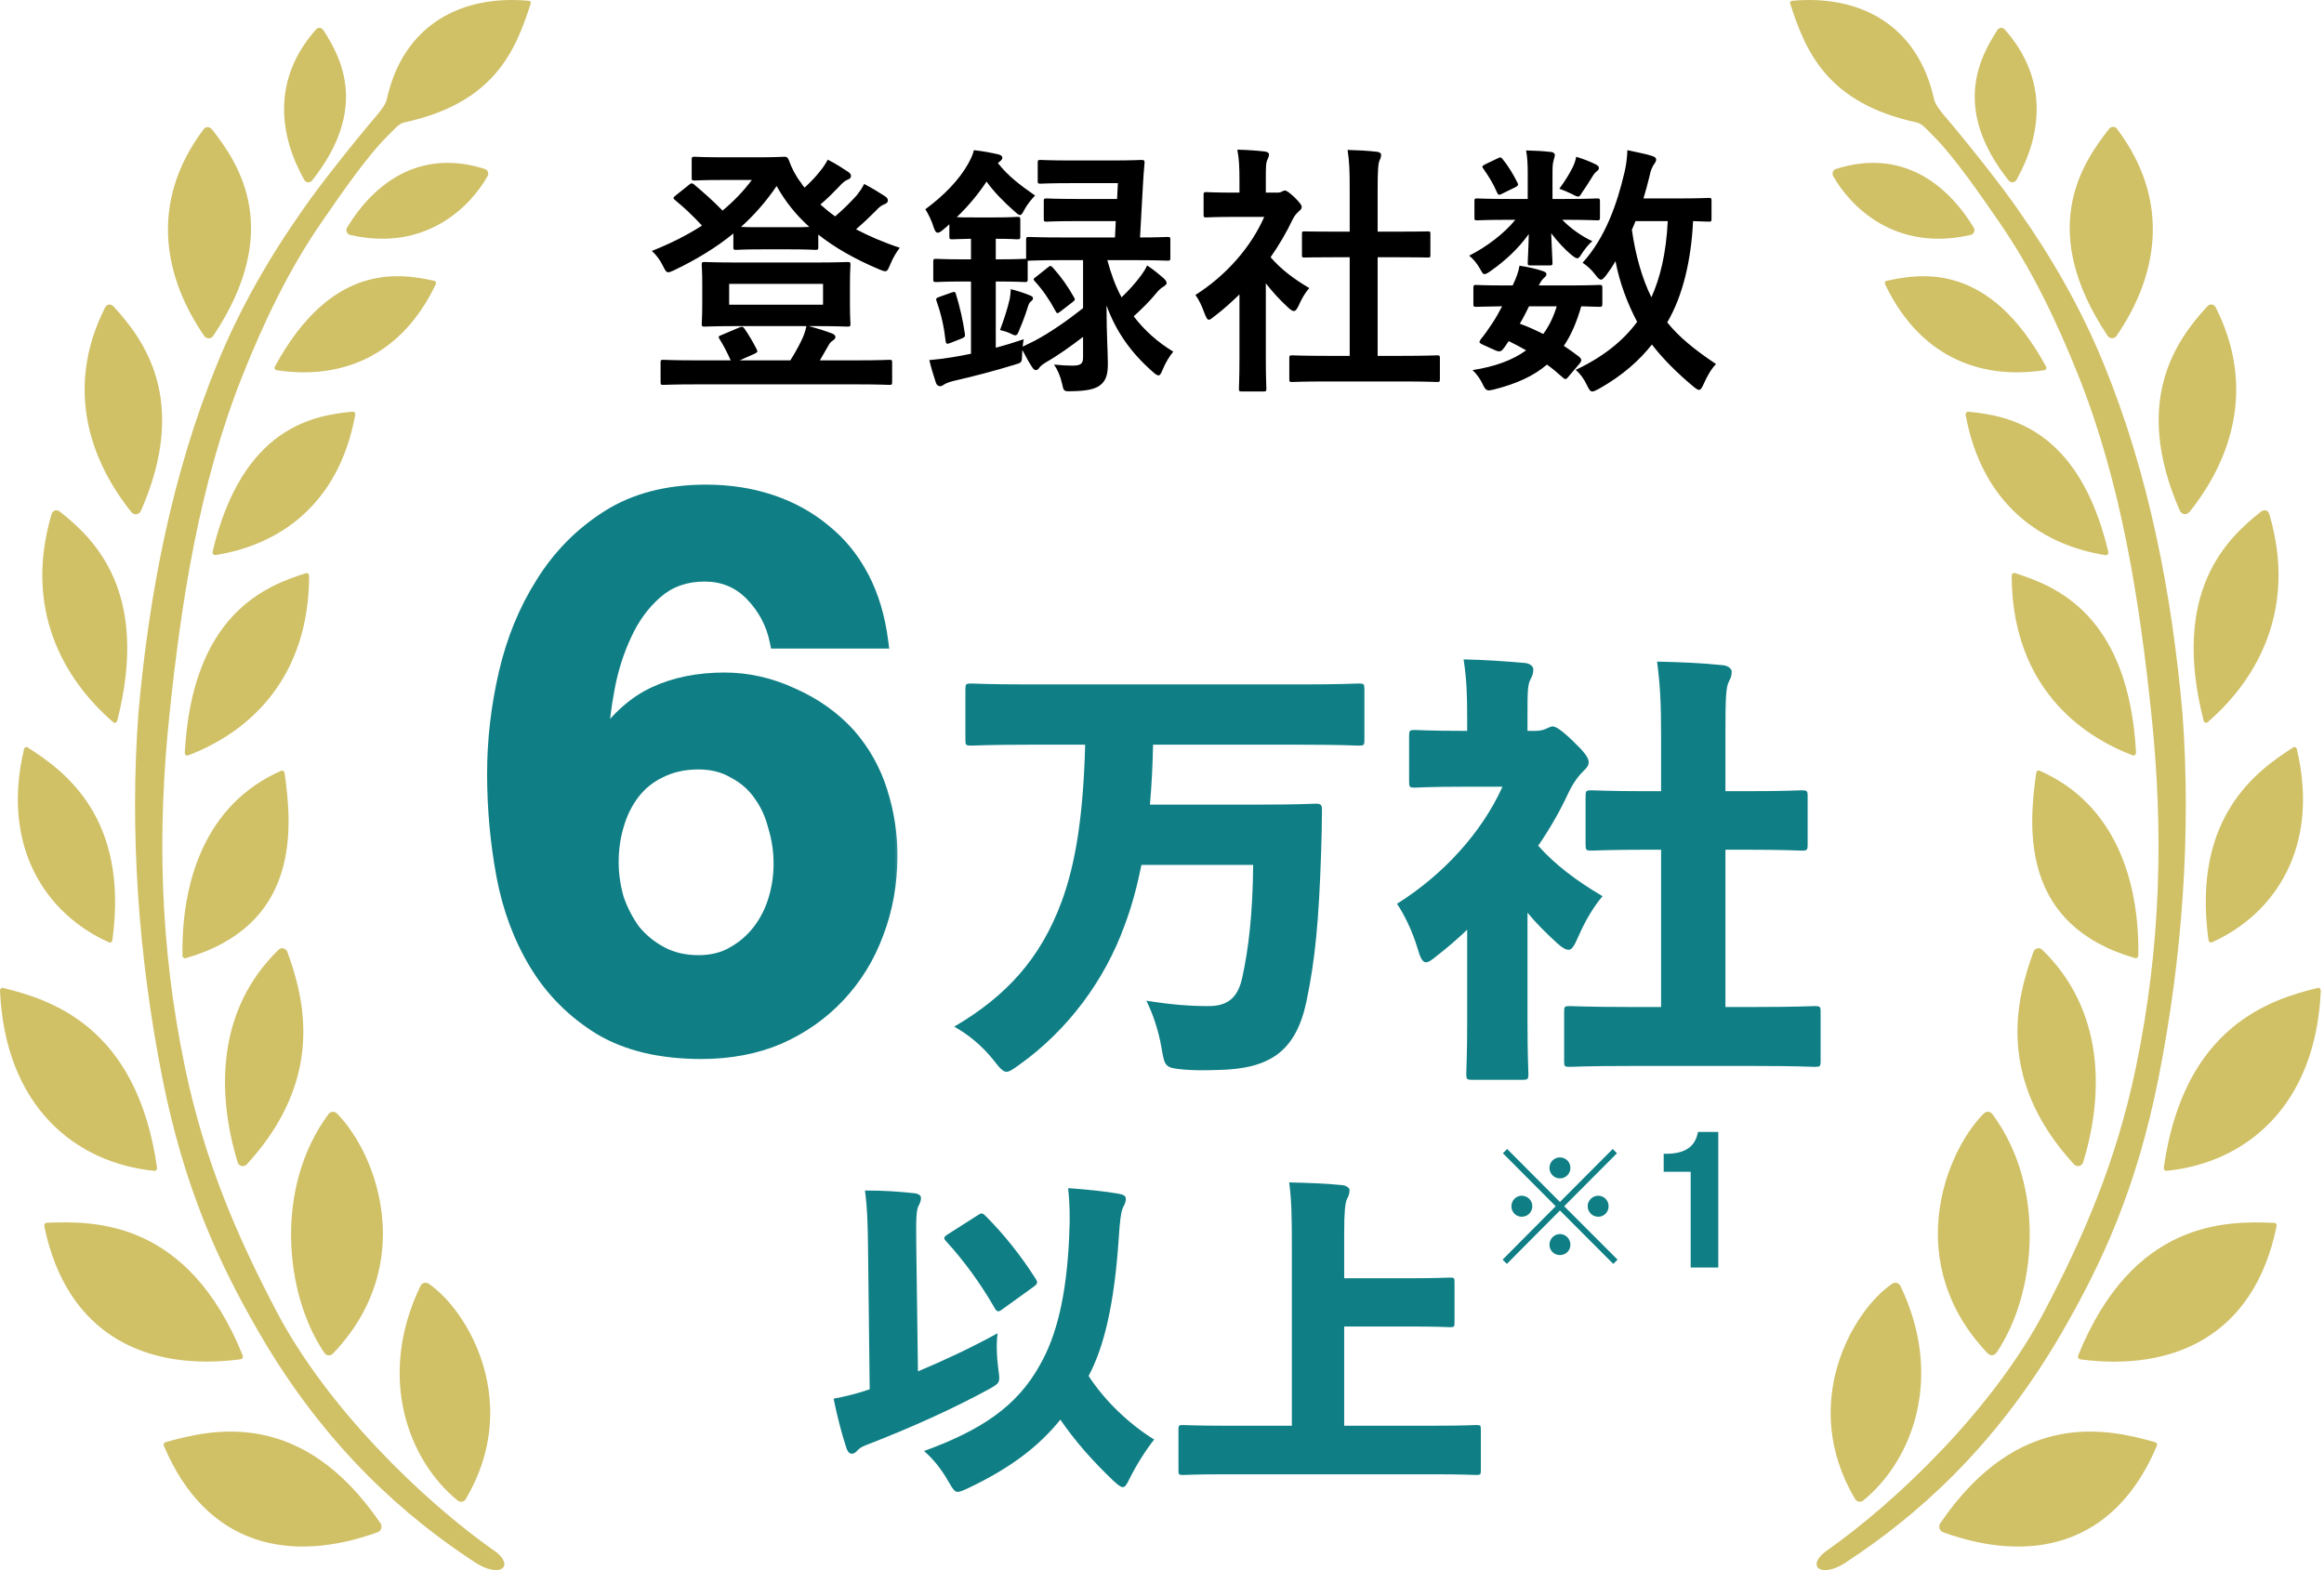
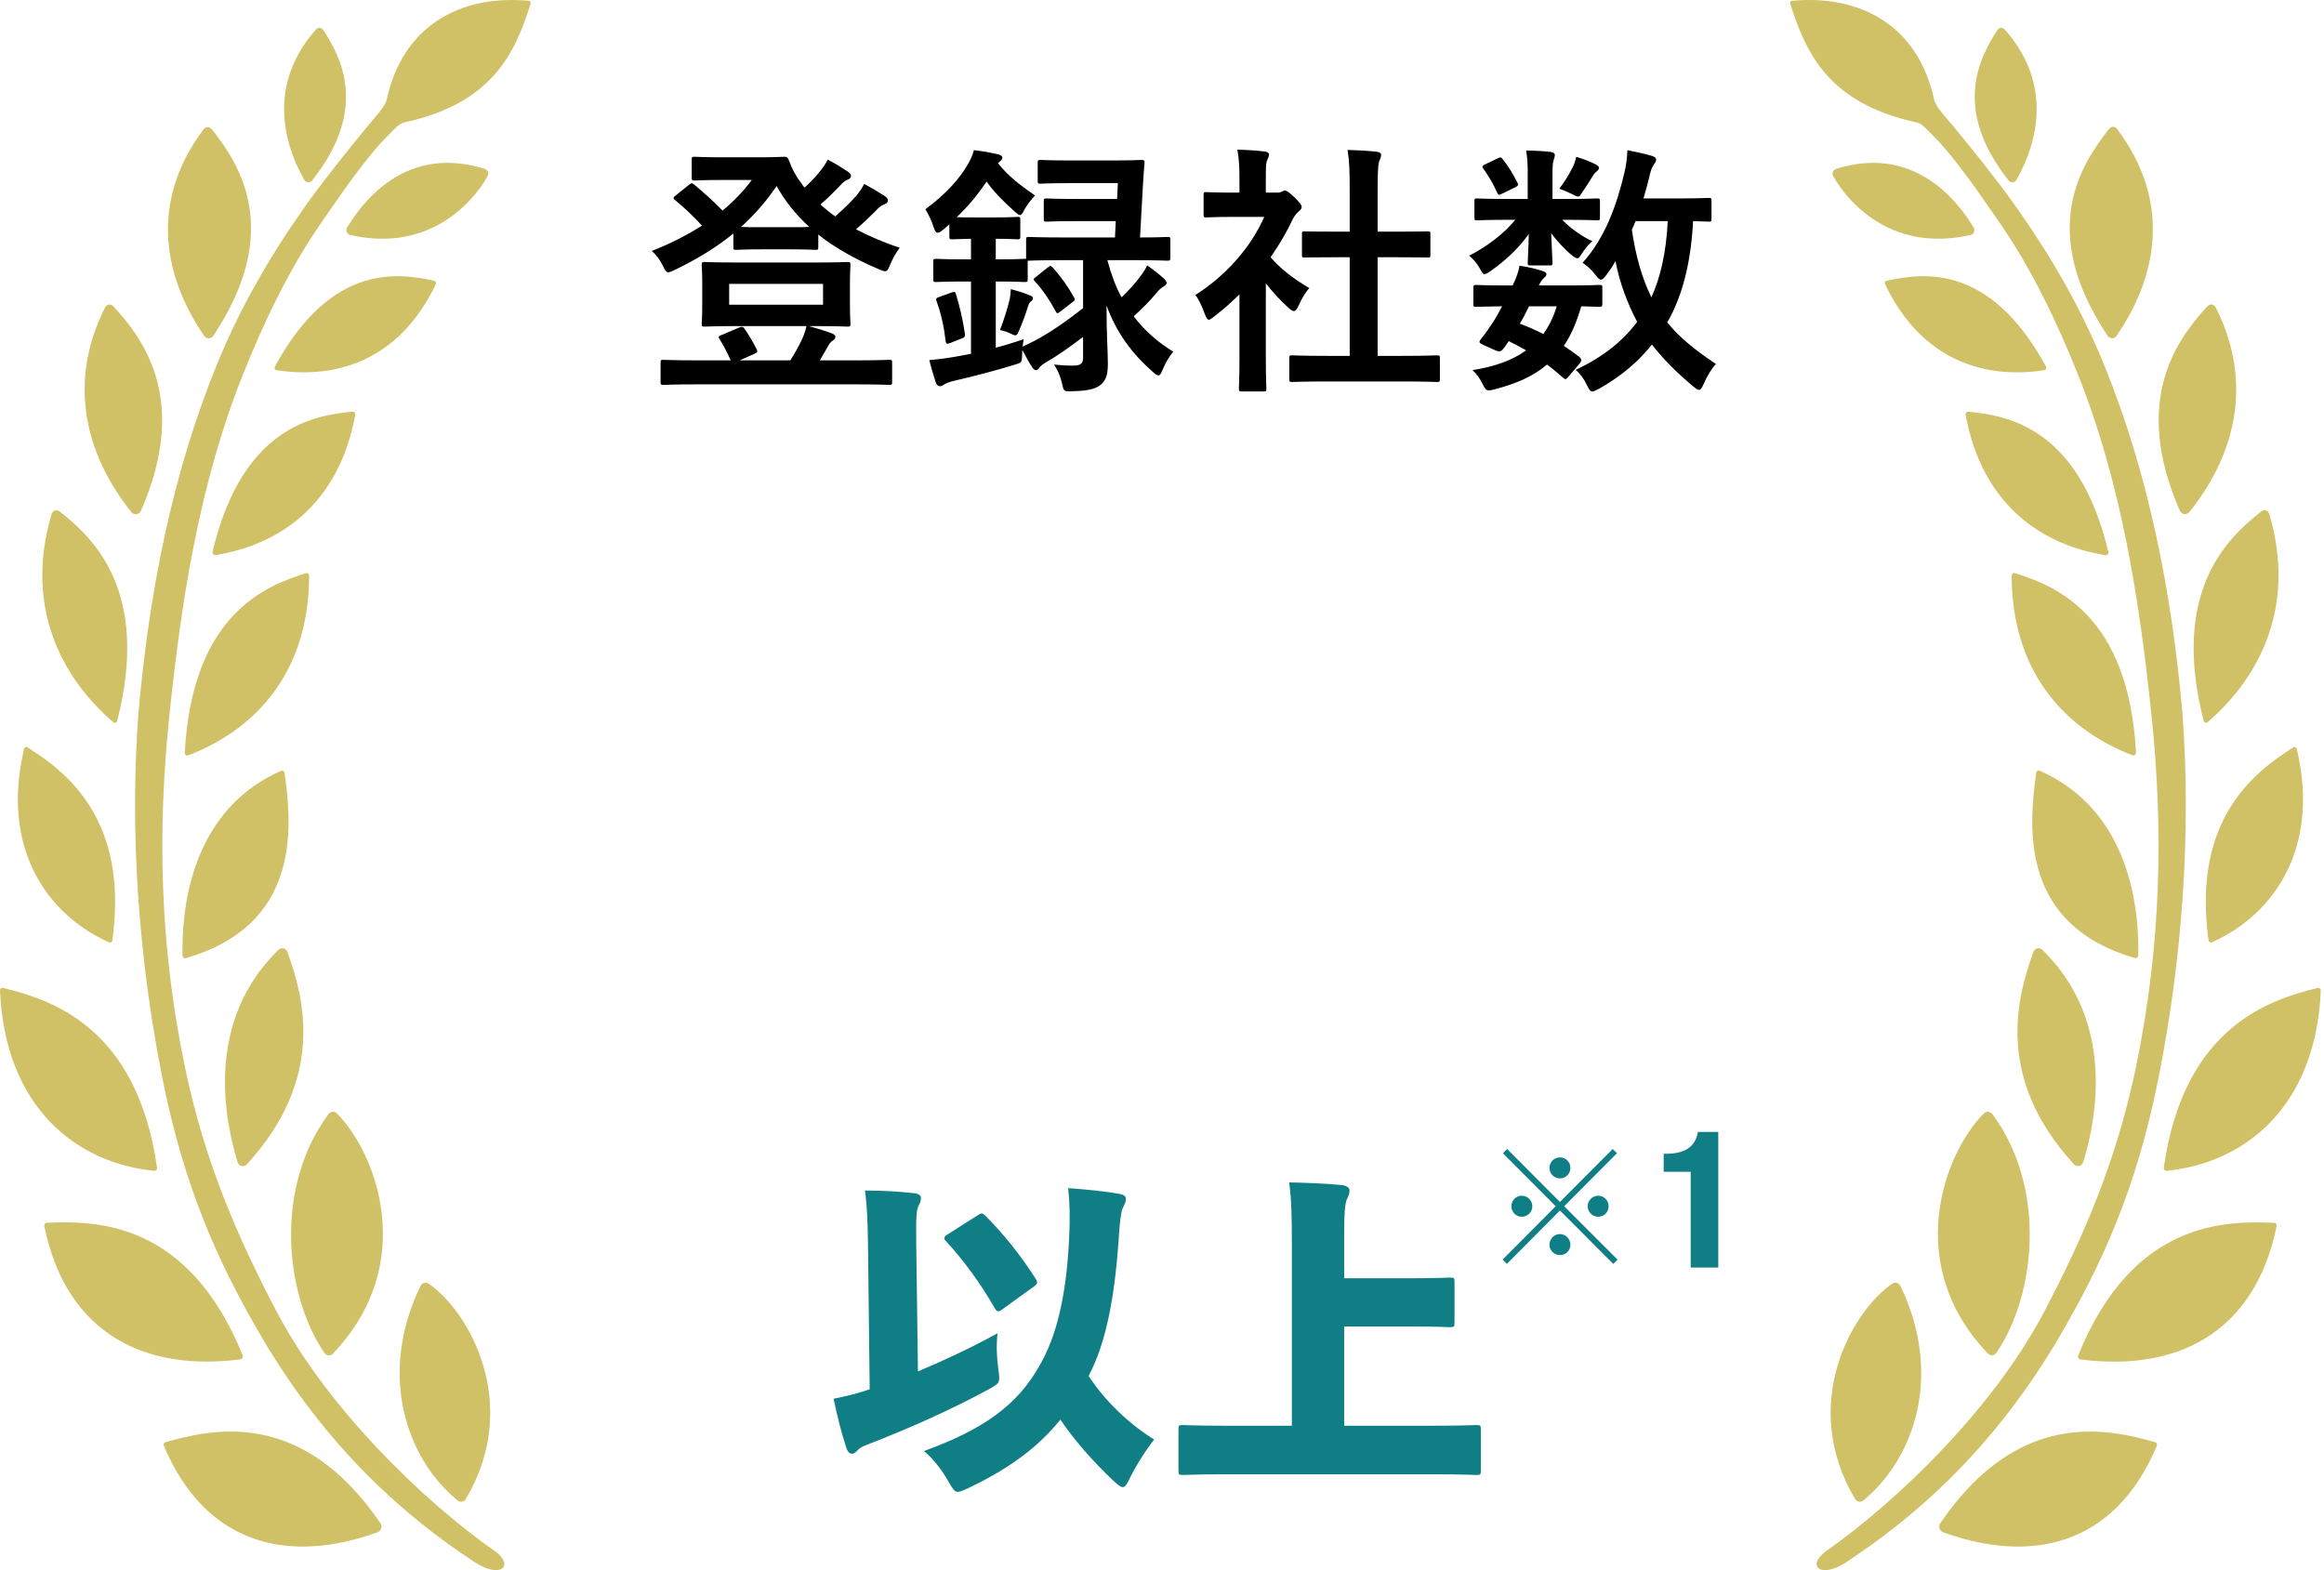
<svg xmlns="http://www.w3.org/2000/svg" width="148" height="100" viewBox="0 0 148 100" fill="none">
  <g clip-path="url(#clip0_15080_54670)">
    <path d="M13.491 8.227C15.248 10.462 18.054 14.684 13.578 21.395C13.447 21.592 13.148 21.597 13.013 21.405C10.497 17.756 9.42 12.958 12.964 8.236C13.104 8.049 13.346 8.049 13.491 8.236V8.227ZM31.539 98.809C26.885 95.544 20.811 89.626 17.605 83.51C15.161 78.847 13.046 74.049 11.781 67.986C10.14 60.107 10.038 52.804 10.777 45.65C11.545 38.212 12.713 30.775 15.437 23.938C16.793 20.525 18.401 17.164 20.448 14.198C21.675 12.419 23.36 9.958 24.712 8.626C25.146 8.198 25.398 7.871 25.755 7.794C31.419 6.568 32.814 3.313 33.794 0.232C33.818 0.155 33.78 0.059 33.702 0.054C29.415 -0.355 25.668 1.549 24.625 6.357C24.557 6.66 24.166 7.145 24.031 7.304C22.583 8.996 20.241 11.948 19.304 13.328C17.151 16.386 15.277 19.636 13.838 23.155C10.946 30.212 9.483 37.837 8.812 45.458C8.252 53.068 8.826 60.996 10.328 68.597C11.733 75.703 13.954 80.486 16.537 84.938C20.82 92.313 25.924 96.669 30.231 99.491C31.848 100.554 32.795 99.751 31.544 98.804L31.539 98.809ZM8.971 32.539C12.086 25.448 9.107 21.568 7.238 19.525C7.059 19.328 6.803 19.361 6.683 19.602C4.143 24.655 5.683 29.28 8.377 32.626C8.542 32.828 8.86 32.78 8.967 32.544L8.971 32.539ZM7.465 45.905C9.565 37.693 5.992 34.299 3.815 32.587C3.602 32.419 3.356 32.496 3.279 32.761C1.54 38.674 3.93 43.164 7.219 46.001C7.306 46.073 7.436 46.02 7.465 45.905ZM19.492 36.501C16.957 37.304 12.25 39.073 11.767 47.934C11.762 48.054 11.868 48.15 11.975 48.111C16.002 46.578 19.666 43.087 19.686 36.674C19.686 36.563 19.589 36.472 19.492 36.506V36.501ZM13.708 35.352C17.634 34.736 21.549 32.27 22.621 26.424C22.64 26.313 22.563 26.208 22.462 26.217C20.009 26.453 15.432 27.16 13.539 35.131C13.51 35.246 13.602 35.366 13.713 35.347L13.708 35.352ZM17.909 49.087C13.056 51.217 11.545 56.174 11.622 60.861C11.622 60.972 11.728 61.049 11.825 61.025C19.043 58.943 18.652 52.89 18.121 49.217C18.107 49.111 18 49.049 17.909 49.092V49.087ZM7.156 59.876C8.237 52.015 4.037 49.059 1.753 47.597C1.666 47.539 1.555 47.597 1.531 47.708C0.063 53.89 2.878 58.198 6.943 60.015C7.035 60.059 7.146 59.986 7.161 59.876H7.156ZM17.74 60.486C13.843 64.275 13.766 69.51 15.132 74.02C15.21 74.275 15.538 74.352 15.717 74.155C20.786 68.635 19.333 63.477 18.3 60.621C18.213 60.386 17.918 60.313 17.74 60.486ZM0 63.092C0.329 70.486 4.814 74.068 9.831 74.568C9.932 74.578 10.014 74.477 10 74.366C8.715 65.289 3.143 63.65 0.184 62.914C0.087 62.89 -0.005 62.982 0 63.092ZM21.211 86.198C26.634 80.515 23.997 73.482 21.467 70.924C21.303 70.76 21.057 70.77 20.917 70.958C17.455 75.626 18.126 82.434 20.656 86.159C20.791 86.357 21.047 86.371 21.211 86.203V86.198ZM2.82 78.087C4.264 85.131 9.454 87.347 15.33 86.568C15.432 86.554 15.495 86.429 15.456 86.323C11.975 77.722 6.055 77.741 2.965 77.876C2.868 77.876 2.805 77.982 2.825 78.087H2.82ZM10.439 92.087C13.167 98.539 18.546 99.578 24.05 97.583C24.277 97.501 24.369 97.212 24.229 97.01C19.203 89.645 13.5 91.015 10.531 91.852C10.439 91.876 10.396 91.991 10.434 92.087H10.439ZM29.661 95.472C33.258 89.409 29.84 83.491 27.305 81.76C27.116 81.631 26.87 81.698 26.774 81.905C24.007 87.655 25.962 92.972 29.149 95.568C29.313 95.698 29.555 95.65 29.666 95.472H29.661ZM20.593 1.919C21.747 3.698 23.471 6.958 19.874 11.496C19.744 11.664 19.478 11.645 19.377 11.458C17.778 8.616 17.305 5.063 20.12 1.881C20.26 1.722 20.473 1.741 20.588 1.919H20.593ZM31.052 11.217C29.965 13.145 27.107 16.068 22.302 14.962C22.095 14.914 21.994 14.669 22.105 14.491C23.867 11.597 26.779 9.462 30.878 10.761C31.066 10.818 31.148 11.044 31.052 11.217ZM17.595 23.573C21.274 24.15 25.388 23.059 27.754 18.097C27.792 18.011 27.754 17.905 27.667 17.886C25.412 17.395 21.12 16.698 17.503 23.347C17.455 23.434 17.503 23.559 17.595 23.573Z" fill="#D0C066" />
    <path d="M134.832 8.227C138.376 12.948 137.299 17.746 134.784 21.395C134.649 21.592 134.354 21.587 134.219 21.386C129.738 14.674 132.543 10.458 134.306 8.217C134.451 8.03 134.692 8.03 134.832 8.217V8.227ZM117.571 99.491C121.877 96.669 126.981 92.313 131.264 84.938C133.847 80.486 136.068 75.703 137.473 68.597C138.975 60.996 139.549 53.068 138.989 45.458C138.318 37.837 136.855 30.212 133.963 23.155C132.524 19.636 130.655 16.386 128.497 13.328C127.556 11.943 125.219 8.996 123.77 7.304C123.63 7.14 123.244 6.655 123.176 6.357C122.133 1.549 118.391 -0.355 114.099 0.054C114.022 0.059 113.983 0.155 114.007 0.232C114.992 3.309 116.383 6.568 122.046 7.794C122.404 7.871 122.655 8.193 123.089 8.626C124.441 9.958 126.126 12.419 127.353 14.198C129.4 17.164 131.008 20.53 132.365 23.938C135.088 30.775 136.256 38.212 137.024 45.65C137.763 52.804 137.657 60.107 136.02 67.986C134.755 74.054 132.64 78.852 130.197 83.51C126.991 89.631 120.917 95.544 116.262 98.809C115.016 99.751 115.958 100.554 117.575 99.496L117.571 99.491ZM139.419 32.621C142.113 29.275 143.658 24.65 141.114 19.597C140.993 19.357 140.742 19.323 140.559 19.52C138.69 21.568 135.711 25.443 138.825 32.535C138.931 32.77 139.25 32.818 139.414 32.616L139.419 32.621ZM140.583 46.001C143.866 43.164 146.256 38.674 144.523 32.761C144.445 32.496 144.199 32.419 143.987 32.587C141.809 34.299 138.236 37.693 140.336 45.905C140.365 46.02 140.501 46.073 140.583 46.001ZM128.111 36.669C128.13 43.083 131.795 46.573 135.822 48.107C135.923 48.145 136.034 48.049 136.029 47.929C135.547 39.073 130.839 37.299 128.304 36.496C128.207 36.467 128.111 36.554 128.111 36.664V36.669ZM134.262 35.136C132.365 27.164 127.787 26.458 125.339 26.222C125.238 26.212 125.156 26.318 125.18 26.429C126.257 32.275 130.168 34.741 134.093 35.357C134.2 35.376 134.291 35.256 134.267 35.14L134.262 35.136ZM129.675 49.212C129.144 52.886 128.753 58.938 135.972 61.02C136.068 61.049 136.169 60.967 136.174 60.857C136.252 56.169 134.74 51.212 129.888 49.083C129.796 49.044 129.69 49.102 129.675 49.208V49.212ZM140.858 60.015C144.919 58.198 147.738 53.89 146.27 47.708C146.246 47.602 146.135 47.544 146.048 47.597C143.765 49.059 139.564 52.015 140.645 59.876C140.66 59.982 140.771 60.054 140.863 60.015H140.858ZM129.497 60.621C128.463 63.477 127.01 68.635 132.08 74.155C132.258 74.352 132.587 74.275 132.664 74.02C134.031 69.51 133.948 64.275 130.057 60.486C129.878 60.313 129.579 60.386 129.497 60.621ZM147.613 62.914C144.653 63.65 139.081 65.294 137.797 74.366C137.782 74.477 137.864 74.578 137.966 74.568C142.982 74.068 147.473 70.482 147.796 63.092C147.801 62.982 147.709 62.89 147.613 62.914ZM127.14 86.155C129.67 82.429 130.342 75.621 126.88 70.953C126.74 70.765 126.493 70.756 126.329 70.919C123.799 73.477 121.163 80.515 126.585 86.193C126.749 86.366 127.005 86.347 127.14 86.15V86.155ZM144.836 77.881C141.741 77.746 135.822 77.727 132.345 86.328C132.302 86.434 132.365 86.559 132.471 86.573C138.347 87.352 143.538 85.135 144.981 78.092C145.001 77.991 144.938 77.885 144.841 77.881H144.836ZM137.261 91.852C134.291 91.015 128.589 89.645 123.563 97.01C123.423 97.212 123.514 97.501 123.741 97.583C129.246 99.578 134.629 98.544 137.352 92.087C137.391 91.991 137.352 91.876 137.256 91.852H137.261ZM118.652 95.568C121.839 92.972 123.794 87.659 121.028 81.905C120.926 81.693 120.685 81.631 120.497 81.76C117.962 83.491 114.543 89.409 118.14 95.472C118.246 95.65 118.493 95.698 118.657 95.568H118.652ZM127.672 1.881C130.491 5.063 130.013 8.616 128.415 11.458C128.309 11.64 128.048 11.659 127.918 11.496C124.321 6.962 126.044 3.698 127.198 1.919C127.314 1.741 127.527 1.722 127.667 1.881H127.672ZM116.919 10.761C121.013 9.462 123.925 11.597 125.692 14.491C125.803 14.674 125.702 14.919 125.494 14.962C120.69 16.068 117.831 13.145 116.745 11.217C116.648 11.044 116.73 10.818 116.919 10.761ZM130.298 23.347C126.682 16.698 122.389 17.395 120.134 17.886C120.047 17.905 120.009 18.011 120.047 18.097C122.409 23.059 126.527 24.15 130.206 23.573C130.298 23.559 130.346 23.438 130.298 23.347Z" fill="#D0C066" />
    <mask id="path-3-outside-1_15080_54670" maskUnits="userSpaceOnUse" x="30.452" y="30.345" width="27" height="38" fill="black">
      <rect fill="white" x="30.452" y="30.345" width="27" height="38" />
      <path d="M44.479 48.542C43.563 48.542 42.746 48.722 42.026 49.081C41.34 49.408 40.768 49.866 40.31 50.455C39.852 51.043 39.509 51.73 39.28 52.514C39.051 53.266 38.937 54.067 38.937 54.917C38.937 55.702 39.051 56.487 39.28 57.272C39.541 58.024 39.901 58.71 40.359 59.331C40.849 59.92 41.438 60.394 42.124 60.754C42.811 61.113 43.596 61.293 44.479 61.293C45.329 61.293 46.064 61.113 46.685 60.754C47.34 60.394 47.895 59.92 48.353 59.331C48.811 58.743 49.154 58.073 49.383 57.321C49.612 56.569 49.726 55.8 49.726 55.016C49.726 54.198 49.612 53.413 49.383 52.661C49.187 51.877 48.876 51.19 48.451 50.602C48.026 49.98 47.47 49.49 46.784 49.13C46.13 48.738 45.361 48.542 44.479 48.542ZM49.481 40.842C49.252 39.698 48.729 38.7 47.912 37.85C47.094 37 46.081 36.575 44.871 36.575C43.629 36.575 42.582 36.951 41.732 37.703C40.915 38.422 40.261 39.322 39.77 40.401C39.28 41.447 38.92 42.575 38.691 43.785C38.463 44.994 38.332 46.073 38.299 47.022L38.397 47.12C39.345 45.746 40.457 44.766 41.732 44.177C43.007 43.588 44.479 43.294 46.146 43.294C47.617 43.294 49.056 43.621 50.462 44.275C51.868 44.896 53.061 45.746 54.042 46.825C54.958 47.872 55.628 49.065 56.053 50.406C56.478 51.746 56.69 53.103 56.69 54.476C56.69 56.242 56.396 57.893 55.808 59.429C55.252 60.934 54.434 62.258 53.355 63.402C52.309 64.514 51.05 65.396 49.579 66.05C48.108 66.672 46.473 66.982 44.675 66.982C42.092 66.982 39.95 66.475 38.25 65.462C36.55 64.416 35.193 63.059 34.179 61.391C33.166 59.724 32.463 57.844 32.071 55.751C31.678 53.626 31.482 51.468 31.482 49.278C31.482 47.152 31.727 45.027 32.218 42.902C32.708 40.777 33.493 38.864 34.572 37.164C35.651 35.431 37.04 34.025 38.74 32.946C40.441 31.867 42.517 31.328 44.969 31.328C46.44 31.328 47.813 31.54 49.089 31.965C50.364 32.39 51.492 33.011 52.473 33.829C53.453 34.614 54.255 35.594 54.876 36.771C55.497 37.948 55.906 39.305 56.102 40.842H49.481Z" />
    </mask>
-     <path d="M44.479 48.542C43.563 48.542 42.746 48.722 42.026 49.081C41.34 49.408 40.768 49.866 40.31 50.455C39.852 51.043 39.509 51.73 39.28 52.514C39.051 53.266 38.937 54.067 38.937 54.917C38.937 55.702 39.051 56.487 39.28 57.272C39.541 58.024 39.901 58.71 40.359 59.331C40.849 59.92 41.438 60.394 42.124 60.754C42.811 61.113 43.596 61.293 44.479 61.293C45.329 61.293 46.064 61.113 46.685 60.754C47.34 60.394 47.895 59.92 48.353 59.331C48.811 58.743 49.154 58.073 49.383 57.321C49.612 56.569 49.726 55.8 49.726 55.016C49.726 54.198 49.612 53.413 49.383 52.661C49.187 51.877 48.876 51.19 48.451 50.602C48.026 49.98 47.47 49.49 46.784 49.13C46.13 48.738 45.361 48.542 44.479 48.542ZM49.481 40.842C49.252 39.698 48.729 38.7 47.912 37.85C47.094 37 46.081 36.575 44.871 36.575C43.629 36.575 42.582 36.951 41.732 37.703C40.915 38.422 40.261 39.322 39.77 40.401C39.28 41.447 38.92 42.575 38.691 43.785C38.463 44.994 38.332 46.073 38.299 47.022L38.397 47.12C39.345 45.746 40.457 44.766 41.732 44.177C43.007 43.588 44.479 43.294 46.146 43.294C47.617 43.294 49.056 43.621 50.462 44.275C51.868 44.896 53.061 45.746 54.042 46.825C54.958 47.872 55.628 49.065 56.053 50.406C56.478 51.746 56.69 53.103 56.69 54.476C56.69 56.242 56.396 57.893 55.808 59.429C55.252 60.934 54.434 62.258 53.355 63.402C52.309 64.514 51.05 65.396 49.579 66.05C48.108 66.672 46.473 66.982 44.675 66.982C42.092 66.982 39.95 66.475 38.25 65.462C36.55 64.416 35.193 63.059 34.179 61.391C33.166 59.724 32.463 57.844 32.071 55.751C31.678 53.626 31.482 51.468 31.482 49.278C31.482 47.152 31.727 45.027 32.218 42.902C32.708 40.777 33.493 38.864 34.572 37.164C35.651 35.431 37.04 34.025 38.74 32.946C40.441 31.867 42.517 31.328 44.969 31.328C46.44 31.328 47.813 31.54 49.089 31.965C50.364 32.39 51.492 33.011 52.473 33.829C53.453 34.614 54.255 35.594 54.876 36.771C55.497 37.948 55.906 39.305 56.102 40.842H49.481Z" fill="#0F7F85" />
-     <path d="M42.026 49.081L42.225 49.499L42.233 49.495L42.026 49.081ZM40.31 50.455L40.675 50.738L40.675 50.738L40.31 50.455ZM39.28 52.514L39.722 52.649L39.724 52.644L39.28 52.514ZM39.28 57.272L38.836 57.401L38.84 57.412L38.843 57.423L39.28 57.272ZM40.359 59.331L39.987 59.606L39.995 59.617L40.004 59.627L40.359 59.331ZM42.124 60.754L42.339 60.344L42.339 60.344L42.124 60.754ZM46.685 60.754L46.463 60.349L46.454 60.354L46.685 60.754ZM49.383 52.661L48.934 52.774L48.937 52.785L48.941 52.796L49.383 52.661ZM48.451 50.602L48.069 50.863L48.076 50.872L48.451 50.602ZM46.784 49.13L46.546 49.527L46.557 49.534L46.569 49.54L46.784 49.13ZM49.481 40.842L49.028 40.933L49.102 41.304H49.481V40.842ZM47.912 37.85L47.578 38.171L47.578 38.171L47.912 37.85ZM41.732 37.703L42.038 38.05L42.038 38.05L41.732 37.703ZM39.77 40.401L40.189 40.597L40.191 40.592L39.77 40.401ZM38.299 47.022L37.837 47.005L37.83 47.206L37.972 47.348L38.299 47.022ZM38.397 47.12L38.07 47.446L38.462 47.839L38.778 47.382L38.397 47.12ZM41.732 44.177L41.538 43.757L41.538 43.757L41.732 44.177ZM50.462 44.275L50.267 44.694L50.275 44.698L50.462 44.275ZM54.042 46.825L54.39 46.521L54.384 46.514L54.042 46.825ZM55.808 59.429L55.376 59.264L55.374 59.269L55.808 59.429ZM53.355 63.402L53.019 63.085L53.019 63.085L53.355 63.402ZM49.579 66.05L49.759 66.476L49.767 66.473L49.579 66.05ZM38.25 65.462L38.008 65.856L38.013 65.859L38.25 65.462ZM34.179 61.391L33.784 61.631L33.784 61.631L34.179 61.391ZM32.071 55.751L31.616 55.835L31.616 55.836L32.071 55.751ZM32.218 42.902L32.668 43.006L32.668 43.006L32.218 42.902ZM34.572 37.164L34.962 37.411L34.964 37.408L34.572 37.164ZM38.74 32.946L38.493 32.556L38.493 32.556L38.74 32.946ZM52.473 33.829L52.177 34.184L52.184 34.19L52.473 33.829ZM54.876 36.771L54.467 36.987L54.876 36.771ZM56.102 40.842V41.304H56.627L56.56 40.783L56.102 40.842ZM44.479 48.08C43.501 48.08 42.611 48.272 41.82 48.668L42.233 49.495C42.88 49.171 43.625 49.004 44.479 49.004V48.08ZM41.828 48.664C41.077 49.021 40.448 49.524 39.945 50.171L40.675 50.738C41.087 50.208 41.602 49.795 42.225 49.499L41.828 48.664ZM39.945 50.171C39.448 50.809 39.08 51.55 38.836 52.385L39.724 52.644C39.938 51.91 40.256 51.277 40.675 50.738L39.945 50.171ZM38.838 52.38C38.594 53.179 38.474 54.026 38.474 54.917H39.399C39.399 54.109 39.508 53.354 39.722 52.649L38.838 52.38ZM38.474 54.917C38.474 55.748 38.596 56.576 38.836 57.401L39.724 57.142C39.507 56.398 39.399 55.657 39.399 54.917H38.474ZM38.843 57.423C39.12 58.218 39.501 58.946 39.987 59.606L40.731 59.057C40.302 58.474 39.963 57.829 39.717 57.12L38.843 57.423ZM40.004 59.627C40.534 60.263 41.17 60.776 41.91 61.163L42.339 60.344C41.706 60.012 41.165 59.577 40.714 59.035L40.004 59.627ZM41.91 61.163C42.672 61.562 43.532 61.755 44.479 61.755V60.831C43.66 60.831 42.951 60.665 42.339 60.344L41.91 61.163ZM44.479 61.755C45.395 61.755 46.214 61.561 46.917 61.154L46.454 60.354C45.915 60.666 45.262 60.831 44.479 60.831V61.755ZM46.908 61.159C47.617 60.769 48.221 60.253 48.718 59.615L47.988 59.048C47.569 59.586 47.062 60.019 46.463 60.349L46.908 61.159ZM48.718 59.615C49.212 58.98 49.581 58.258 49.825 57.455L48.941 57.186C48.727 57.887 48.409 58.506 47.988 59.048L48.718 59.615ZM49.825 57.455C50.067 56.66 50.188 55.846 50.188 55.016H49.264C49.264 55.755 49.156 56.478 48.941 57.186L49.825 57.455ZM50.188 55.016C50.188 54.154 50.068 53.324 49.825 52.527L48.941 52.796C49.156 53.503 49.264 54.242 49.264 55.016H50.188ZM49.831 52.549C49.623 51.714 49.289 50.972 48.826 50.331L48.076 50.872C48.463 51.408 48.751 52.039 48.934 52.774L49.831 52.549ZM48.833 50.341C48.364 49.655 47.75 49.114 46.998 48.721L46.569 49.54C47.191 49.865 47.688 50.306 48.07 50.863L48.833 50.341ZM47.022 48.734C46.285 48.292 45.432 48.08 44.479 48.08V49.004C45.291 49.004 45.974 49.184 46.546 49.527L47.022 48.734ZM49.934 40.751C49.688 39.52 49.123 38.443 48.245 37.53L47.578 38.171C48.335 38.958 48.816 39.876 49.028 40.933L49.934 40.751ZM48.245 37.53C47.338 36.587 46.203 36.113 44.871 36.113V37.038C45.959 37.038 46.851 37.414 47.578 38.171L48.245 37.53ZM44.871 36.113C43.527 36.113 42.369 36.523 41.426 37.357L42.038 38.05C42.796 37.38 43.73 37.038 44.871 37.038V36.113ZM41.427 37.356C40.556 38.122 39.865 39.076 39.35 40.209L40.191 40.592C40.657 39.567 41.273 38.723 42.038 38.05L41.427 37.356ZM39.352 40.204C38.844 41.288 38.473 42.453 38.237 43.699L39.146 43.87C39.368 42.696 39.716 41.606 40.189 40.597L39.352 40.204ZM38.237 43.699C38.005 44.925 37.871 46.028 37.837 47.005L38.761 47.037C38.793 46.118 38.92 45.064 39.146 43.87L38.237 43.699ZM37.972 47.348L38.07 47.446L38.724 46.793L38.626 46.695L37.972 47.348ZM38.778 47.382C39.688 46.064 40.739 45.145 41.926 44.597L41.538 43.757C40.175 44.386 39.003 45.428 38.017 46.857L38.778 47.382ZM41.926 44.597C43.13 44.041 44.533 43.757 46.146 43.757V42.832C44.424 42.832 42.885 43.136 41.538 43.757L41.926 44.597ZM46.146 43.757C47.546 43.757 48.919 44.067 50.267 44.694L50.657 43.856C49.193 43.175 47.688 42.832 46.146 42.832V43.757ZM50.275 44.698C51.625 45.294 52.765 46.108 53.7 47.136L54.384 46.514C53.358 45.385 52.11 44.498 50.649 43.852L50.275 44.698ZM53.694 47.13C54.567 48.127 55.206 49.265 55.612 50.545L56.493 50.266C56.05 48.865 55.348 47.616 54.39 46.521L53.694 47.13ZM55.612 50.545C56.023 51.842 56.228 53.151 56.228 54.476H57.153C57.153 53.054 56.932 51.65 56.493 50.266L55.612 50.545ZM56.228 54.476C56.228 56.189 55.943 57.784 55.376 59.264L56.239 59.595C56.849 58.002 57.153 56.294 57.153 54.476H56.228ZM55.374 59.269C54.839 60.716 54.055 61.987 53.019 63.085L53.692 63.719C54.814 62.529 55.664 61.151 56.241 59.59L55.374 59.269ZM53.019 63.085C52.017 64.15 50.81 64.998 49.391 65.628L49.767 66.473C51.291 65.795 52.601 64.878 53.692 63.719L53.019 63.085ZM49.399 65.624C47.992 66.219 46.419 66.52 44.675 66.52V67.445C46.527 67.445 48.224 67.124 49.759 66.476L49.399 65.624ZM44.675 66.52C42.15 66.52 40.097 66.025 38.487 65.065L38.013 65.859C39.804 66.926 42.033 67.445 44.675 67.445V66.52ZM38.492 65.068C36.853 64.059 35.549 62.755 34.575 61.151L33.784 61.631C34.837 63.363 36.247 64.772 38.008 65.856L38.492 65.068ZM34.575 61.151C33.592 59.535 32.908 57.709 32.525 55.666L31.616 55.836C32.018 57.979 32.739 59.912 33.784 61.631L34.575 61.151ZM32.525 55.667C32.138 53.57 31.944 51.44 31.944 49.278H31.02C31.02 51.496 31.218 53.682 31.616 55.835L32.525 55.667ZM31.944 49.278C31.944 47.188 32.185 45.098 32.668 43.006L31.767 42.798C31.269 44.956 31.02 47.116 31.02 49.278H31.944ZM32.668 43.006C33.148 40.927 33.913 39.064 34.962 37.411L34.181 36.916C33.072 38.664 32.269 40.626 31.767 42.798L32.668 43.006ZM34.964 37.408C36.007 35.733 37.347 34.378 38.988 33.336L38.493 32.556C36.733 33.672 35.294 35.128 34.179 36.919L34.964 37.408ZM38.988 33.336C40.6 32.314 42.585 31.79 44.969 31.79V30.865C42.448 30.865 40.282 31.42 38.493 32.556L38.988 33.336ZM44.969 31.79C46.395 31.79 47.719 31.996 48.943 32.404L49.235 31.526C47.908 31.084 46.485 30.865 44.969 30.865V31.79ZM48.943 32.404C50.166 32.812 51.242 33.405 52.177 34.184L52.769 33.474C51.741 32.617 50.562 31.969 49.235 31.526L48.943 32.404ZM52.184 34.19C53.112 34.932 53.874 35.863 54.467 36.987L55.285 36.556C54.636 35.326 53.795 34.294 52.761 33.468L52.184 34.19ZM54.467 36.987C55.059 38.108 55.453 39.41 55.643 40.901L56.56 40.783C56.358 39.201 55.936 37.789 55.285 36.556L54.467 36.987ZM56.102 40.38H49.481V41.304H56.102V40.38Z" fill="#0F7F85" mask="url(#path-3-outside-1_15080_54670)" />
-     <path d="M69.106 47.429H65.407C62.932 47.429 62.078 47.486 61.879 47.486C61.509 47.486 61.48 47.458 61.48 47.116V43.901C61.48 43.559 61.509 43.531 61.879 43.531C62.078 43.531 62.932 43.588 65.407 43.588H82.992C85.468 43.588 86.321 43.531 86.52 43.531C86.862 43.531 86.89 43.559 86.89 43.901V47.116C86.89 47.458 86.862 47.486 86.52 47.486C86.321 47.486 85.468 47.429 82.992 47.429H73.431C73.403 48.71 73.346 49.962 73.232 51.242H80.374C82.764 51.242 83.59 51.185 83.76 51.185C84.13 51.185 84.187 51.242 84.187 51.612C84.187 52.409 84.159 53.604 84.13 54.372C83.988 58.612 83.76 61.116 83.191 63.819C82.508 66.977 80.858 68.087 77.529 68.144C76.732 68.172 76.049 68.172 75.366 68.116C74.228 68.002 74.171 67.973 73.972 66.75C73.773 65.583 73.403 64.53 73.004 63.734C74.655 63.99 75.765 64.075 76.96 64.075C78.041 64.075 78.781 63.677 79.094 62.339C79.52 60.404 79.777 58.185 79.805 55.084H72.692C72.407 56.478 72.066 57.758 71.61 58.953C70.358 62.425 67.996 65.612 64.924 67.803C64.525 68.087 64.297 68.258 64.098 68.258C63.871 68.258 63.672 68.03 63.273 67.518C62.476 66.522 61.623 65.868 60.769 65.384C64.07 63.449 66.261 61.059 67.598 57.445C68.509 54.998 68.992 51.868 69.106 47.429ZM97.276 58.128V65.128C97.276 67.12 97.333 68.201 97.333 68.372C97.333 68.742 97.305 68.77 96.935 68.77H93.776C93.406 68.77 93.378 68.742 93.378 68.372C93.378 68.172 93.435 67.12 93.435 65.128V59.209C92.809 59.807 92.183 60.347 91.557 60.831C91.215 61.116 90.988 61.286 90.817 61.286C90.589 61.286 90.447 61.002 90.276 60.404C89.935 59.266 89.423 58.242 88.967 57.559C91.87 55.738 94.345 53.063 95.683 50.104H93.236C91.016 50.104 90.305 50.161 90.106 50.161C89.764 50.161 89.736 50.133 89.736 49.763V46.889C89.736 46.519 89.764 46.49 90.106 46.49C90.305 46.49 91.016 46.547 93.236 46.547H93.435V45.779C93.435 44.271 93.406 43.303 93.207 41.995C94.573 42.023 95.768 42.108 97.105 42.222C97.447 42.251 97.646 42.45 97.646 42.62C97.646 42.877 97.589 43.047 97.475 43.246C97.276 43.616 97.276 44.1 97.276 45.58V46.547H97.788C98.073 46.547 98.3 46.49 98.471 46.405C98.585 46.348 98.784 46.263 98.869 46.263C99.069 46.263 99.41 46.462 100.178 47.202C100.89 47.885 101.174 48.255 101.174 48.539C101.174 48.681 101.117 48.852 100.861 49.08C100.52 49.421 100.207 49.819 99.865 50.531C99.353 51.641 98.699 52.779 97.959 53.86C99.012 55.055 100.406 56.108 102.056 57.075C101.516 57.701 100.947 58.64 100.52 59.636C100.264 60.205 100.121 60.49 99.894 60.49C99.695 60.49 99.467 60.347 99.126 60.035C98.443 59.409 97.817 58.783 97.276 58.128ZM109.881 54.116V64.132H111.788C114.434 64.132 115.373 64.075 115.544 64.075C115.914 64.075 115.942 64.103 115.942 64.445V67.575C115.942 67.916 115.914 67.945 115.544 67.945C115.373 67.945 114.434 67.888 111.788 67.888H103.764C101.089 67.888 100.178 67.945 99.979 67.945C99.638 67.945 99.609 67.916 99.609 67.575V64.445C99.609 64.103 99.638 64.075 99.979 64.075C100.178 64.075 101.089 64.132 103.764 64.132H105.784V54.116H104.93C102.426 54.116 101.544 54.173 101.373 54.173C101.004 54.173 100.975 54.145 100.975 53.775V50.73C100.975 50.36 101.004 50.332 101.373 50.332C101.544 50.332 102.426 50.389 104.93 50.389H105.784V46.832C105.784 44.783 105.727 43.673 105.528 42.137C106.922 42.165 108.373 42.222 109.711 42.364C110.052 42.393 110.28 42.592 110.28 42.763C110.28 43.019 110.223 43.19 110.109 43.389C109.91 43.759 109.881 44.47 109.881 46.746V50.389H111.162C113.666 50.389 114.548 50.332 114.718 50.332C115.088 50.332 115.117 50.36 115.117 50.73V53.775C115.117 54.145 115.088 54.173 114.718 54.173C114.548 54.173 113.666 54.116 111.162 54.116H109.881Z" fill="#0F7F85" />
    <path d="M58.351 79.302L58.458 87.34C60.049 86.673 61.768 85.878 63.53 84.911C63.444 85.577 63.466 86.351 63.573 87.168C63.702 88.07 63.702 88.07 62.929 88.5C60.672 89.725 58.072 90.907 55.127 92.046C54.891 92.132 54.697 92.261 54.59 92.39C54.483 92.519 54.354 92.584 54.246 92.584C54.096 92.584 53.967 92.454 53.881 92.154C53.601 91.316 53.301 90.133 53.086 89.08C53.967 88.909 54.633 88.737 55.385 88.479L55.278 79.367C55.256 77.841 55.235 76.96 55.084 75.82C56.266 75.82 57.212 75.885 58.222 75.992C58.48 76.014 58.652 76.143 58.652 76.272C58.652 76.465 58.587 76.637 58.501 76.787C58.351 77.067 58.33 77.604 58.351 79.302ZM69.333 87.619V87.641C70.386 89.252 71.912 90.692 73.502 91.681C72.986 92.326 72.385 93.271 71.955 94.131C71.761 94.539 71.654 94.711 71.504 94.711C71.374 94.711 71.203 94.582 70.902 94.303C69.548 93.013 68.473 91.788 67.528 90.413C66.174 92.089 64.411 93.465 61.661 94.775C61.338 94.926 61.123 95.012 60.994 95.012C60.779 95.012 60.672 94.819 60.393 94.346C59.984 93.615 59.447 92.927 58.845 92.412C62.434 91.101 64.777 89.596 66.26 86.867C67.27 85.083 67.915 82.569 68.086 78.829C68.151 77.583 68.129 76.594 68.022 75.67C69.29 75.756 70.429 75.885 71.181 76.014C71.568 76.078 71.697 76.164 71.697 76.358C71.697 76.594 71.589 76.745 71.482 76.981C71.396 77.196 71.31 77.776 71.246 78.851C70.966 83.041 70.322 85.749 69.333 87.619ZM60.35 78.614L62.241 77.411C62.37 77.325 62.434 77.282 62.52 77.282C62.585 77.282 62.671 77.346 62.778 77.454C63.896 78.571 64.992 79.925 65.959 81.451C66.109 81.688 66.066 81.773 65.83 81.945L63.831 83.385C63.724 83.471 63.638 83.514 63.573 83.514C63.487 83.514 63.401 83.428 63.315 83.256C62.434 81.731 61.403 80.312 60.264 79.066C60.178 78.98 60.135 78.915 60.135 78.851C60.135 78.765 60.221 78.7 60.35 78.614ZM82.27 90.8V79.323C82.27 77.475 82.249 76.422 82.099 75.305C83.13 75.326 84.463 75.369 85.473 75.477C85.731 75.498 85.945 75.648 85.945 75.799C85.945 76.035 85.859 76.207 85.773 76.379C85.666 76.616 85.602 77.196 85.602 78.464V81.408H89.814C91.576 81.408 92.178 81.365 92.328 81.365C92.608 81.365 92.629 81.387 92.629 81.666V84.223C92.629 84.503 92.608 84.524 92.328 84.524C92.178 84.524 91.576 84.481 89.814 84.481H85.602V90.8H91.34C93.231 90.8 93.854 90.757 94.005 90.757C94.284 90.757 94.305 90.778 94.305 91.036V93.636C94.305 93.916 94.284 93.937 94.005 93.937C93.854 93.937 93.231 93.894 91.34 93.894H77.994C76.124 93.894 75.479 93.937 75.35 93.937C75.071 93.937 75.049 93.916 75.049 93.636V91.036C75.049 90.778 75.071 90.757 75.35 90.757C75.479 90.757 76.124 90.8 77.994 90.8H82.27Z" fill="#0F7F85" />
    <path d="M47.09 16.719H51.759C53.321 16.719 53.875 16.686 53.976 16.686C54.144 16.686 54.16 16.702 54.16 16.887C54.16 16.988 54.127 17.307 54.127 18.096V19.389C54.127 20.179 54.16 20.498 54.16 20.599C54.16 20.783 54.144 20.8 53.976 20.8C53.875 20.8 53.321 20.767 51.759 20.767H51.507C52.061 20.918 52.548 21.069 52.985 21.237C53.136 21.287 53.203 21.388 53.203 21.455C53.203 21.539 53.153 21.623 53.035 21.69C52.901 21.774 52.834 21.858 52.716 22.077L52.212 22.95H54.496C56.008 22.95 56.528 22.916 56.629 22.916C56.797 22.916 56.814 22.933 56.814 23.084V24.327C56.814 24.495 56.797 24.512 56.629 24.512C56.528 24.512 56.008 24.478 54.496 24.478H44.386C42.874 24.478 42.353 24.512 42.253 24.512C42.085 24.512 42.068 24.495 42.068 24.327V23.084C42.068 22.933 42.085 22.916 42.253 22.916C42.353 22.916 42.874 22.95 44.386 22.95H46.535C46.334 22.513 46.099 22.026 45.83 21.606C45.729 21.455 45.746 21.405 45.948 21.338L47.056 20.867C47.258 20.783 47.325 20.8 47.426 20.951C47.711 21.371 47.946 21.774 48.181 22.228C48.265 22.396 48.248 22.446 48.013 22.547L47.106 22.95H50.331C50.617 22.497 50.852 22.077 51.036 21.69C51.171 21.422 51.288 21.102 51.356 20.767H47.09C45.528 20.767 44.99 20.8 44.873 20.8C44.705 20.8 44.688 20.783 44.688 20.599C44.688 20.498 44.722 20.179 44.722 19.389V18.096C44.722 17.307 44.688 16.988 44.688 16.887C44.688 16.702 44.705 16.686 44.873 16.686C44.99 16.686 45.528 16.719 47.09 16.719ZM46.435 18.079V19.406H52.414V18.079H46.435ZM46.015 10.018H48.416C49.357 10.018 49.827 9.984 49.945 9.984C50.096 9.984 50.146 10.001 50.23 10.186C50.415 10.707 50.667 11.194 51.003 11.63C51.07 11.748 51.154 11.848 51.238 11.949C51.641 11.58 51.977 11.227 52.246 10.874C52.414 10.673 52.548 10.471 52.716 10.169C53.22 10.421 53.707 10.74 54.009 10.942C54.16 11.042 54.194 11.126 54.194 11.21C54.194 11.311 54.127 11.395 53.976 11.445C53.841 11.496 53.673 11.613 53.405 11.916C53.052 12.285 52.699 12.638 52.246 13.024C52.548 13.293 52.85 13.545 53.186 13.78C53.74 13.31 54.211 12.823 54.563 12.436C54.731 12.218 54.883 12.017 55.034 11.714C55.538 11.983 55.957 12.235 56.344 12.487C56.495 12.588 56.545 12.671 56.545 12.772C56.545 12.873 56.461 12.957 56.327 13.007C56.159 13.075 56.025 13.142 55.739 13.461C55.386 13.813 54.983 14.2 54.513 14.603C55.353 15.04 56.276 15.443 57.301 15.778C57.049 16.114 56.864 16.433 56.696 16.837C56.562 17.156 56.512 17.273 56.377 17.273C56.293 17.273 56.176 17.24 55.991 17.156C54.446 16.501 53.169 15.778 52.111 14.939V15.728C52.111 15.896 52.095 15.913 51.927 15.913C51.843 15.913 51.456 15.879 50.264 15.879H48.534C47.342 15.879 46.972 15.913 46.888 15.913C46.72 15.913 46.703 15.896 46.703 15.728V14.872C45.595 15.778 44.335 16.534 42.941 17.206C42.757 17.29 42.639 17.34 42.555 17.34C42.421 17.34 42.353 17.206 42.202 16.904C42.018 16.534 41.816 16.266 41.514 15.98C42.706 15.51 43.764 14.972 44.705 14.368C44.117 13.73 43.596 13.242 43.025 12.772C42.941 12.705 42.891 12.655 42.891 12.604C42.891 12.571 42.941 12.52 43.025 12.453L43.865 11.781C44.016 11.664 44.05 11.63 44.201 11.748C44.856 12.302 45.427 12.806 46.015 13.411C46.72 12.823 47.342 12.184 47.879 11.462H46.015C44.755 11.462 44.352 11.496 44.251 11.496C44.067 11.496 44.05 11.479 44.05 11.328V10.169C44.05 10.001 44.067 9.984 44.251 9.984C44.352 9.984 44.755 10.018 46.015 10.018ZM48.534 14.469H50.264C50.902 14.469 51.288 14.469 51.54 14.452C50.701 13.696 50.012 12.839 49.458 11.848C48.786 12.839 48.03 13.696 47.191 14.452C47.426 14.469 47.846 14.469 48.534 14.469ZM65.984 17.626L66.723 17.038C66.807 16.971 66.857 16.937 66.891 16.937C66.941 16.937 66.992 16.988 67.059 17.055C67.613 17.676 68.016 18.264 68.386 18.919C68.486 19.07 68.469 19.121 68.285 19.255L67.546 19.826C67.445 19.893 67.395 19.944 67.344 19.944C67.294 19.944 67.26 19.893 67.21 19.793C66.84 19.104 66.421 18.483 65.9 17.912C65.782 17.794 65.799 17.76 65.984 17.626ZM63.683 21.018C63.952 20.313 64.153 19.675 64.304 19.037C64.338 18.869 64.355 18.684 64.372 18.415C64.775 18.516 65.295 18.684 65.598 18.818C65.732 18.869 65.782 18.919 65.782 18.986C65.782 19.07 65.749 19.121 65.682 19.171C65.581 19.238 65.53 19.322 65.463 19.524C65.329 19.96 65.161 20.431 64.926 20.985C64.825 21.237 64.775 21.354 64.657 21.354C64.59 21.354 64.472 21.304 64.304 21.22C64.136 21.136 63.901 21.069 63.683 21.018ZM72.114 16.568H70.519C70.754 17.441 71.039 18.231 71.425 18.936C71.879 18.499 72.282 18.063 72.668 17.542C72.803 17.357 72.937 17.156 73.055 16.904C73.474 17.189 73.743 17.408 74.129 17.744C74.23 17.844 74.297 17.945 74.297 18.029C74.297 18.096 74.213 18.18 74.079 18.264C73.945 18.348 73.81 18.449 73.609 18.701C73.239 19.154 72.752 19.641 72.198 20.145C72.887 21.052 73.726 21.791 74.717 22.396C74.465 22.698 74.213 23.118 74.029 23.571C73.928 23.806 73.877 23.907 73.777 23.907C73.693 23.907 73.592 23.84 73.441 23.706C72.03 22.48 71.073 21.119 70.468 19.457C70.468 21.422 70.552 22.379 70.552 23.151C70.552 23.79 70.468 24.26 69.998 24.579C69.679 24.781 69.225 24.898 68.268 24.915C67.731 24.932 67.747 24.932 67.63 24.411C67.529 23.958 67.361 23.571 67.126 23.219C67.63 23.269 67.932 23.286 68.302 23.286C68.839 23.286 68.973 23.151 68.973 22.765V21.455C68.184 22.06 67.361 22.648 66.622 23.067C66.404 23.202 66.253 23.319 66.185 23.42C66.135 23.504 66.051 23.571 65.984 23.571C65.917 23.571 65.85 23.555 65.766 23.437C65.547 23.118 65.346 22.748 65.111 22.295C65.094 22.379 65.094 22.48 65.094 22.564C65.077 23.118 65.077 23.084 64.59 23.235C63.381 23.605 62.121 23.941 60.727 24.26C60.458 24.327 60.24 24.411 60.139 24.478C60.038 24.545 59.971 24.596 59.871 24.596C59.753 24.596 59.652 24.529 59.602 24.378C59.451 23.924 59.3 23.42 59.182 22.933C59.753 22.883 60.173 22.832 60.66 22.748C61.046 22.681 61.449 22.614 61.836 22.53V17.928H61.365C60.123 17.928 59.736 17.962 59.635 17.962C59.451 17.962 59.434 17.945 59.434 17.777V16.669C59.434 16.501 59.451 16.484 59.635 16.484C59.736 16.484 60.123 16.517 61.365 16.517H61.836V15.207C60.996 15.224 60.727 15.241 60.643 15.241C60.475 15.241 60.458 15.224 60.458 15.04V14.284C60.324 14.401 60.206 14.519 60.072 14.62C59.921 14.754 59.803 14.821 59.719 14.821C59.602 14.821 59.535 14.704 59.451 14.452C59.333 14.066 59.132 13.646 58.93 13.326C60.139 12.436 61.097 11.429 61.651 10.438C61.836 10.102 61.953 9.85 62.02 9.564C62.541 9.615 63.146 9.732 63.582 9.833C63.75 9.867 63.834 9.968 63.834 10.035C63.834 10.119 63.784 10.203 63.649 10.303L63.549 10.387C64.22 11.227 64.909 11.748 65.917 12.453C65.715 12.655 65.43 13.007 65.262 13.31C65.127 13.562 65.06 13.696 64.959 13.696C64.875 13.696 64.775 13.612 64.607 13.461C63.885 12.823 63.297 12.218 62.827 11.563C62.306 12.352 61.668 13.125 60.929 13.83C61.147 13.847 61.466 13.847 62.037 13.847H63.381C64.388 13.847 64.674 13.813 64.775 13.813C64.959 13.813 64.976 13.83 64.976 13.998V15.04C64.976 15.224 64.959 15.241 64.775 15.241C64.674 15.241 64.388 15.207 63.414 15.207V16.517H63.515C64.758 16.517 65.144 16.484 65.245 16.484H65.346V15.275C65.346 15.107 65.362 15.09 65.53 15.09C65.631 15.09 66.152 15.123 67.747 15.123H71.005L71.056 14.082H68.57C67.21 14.082 66.757 14.116 66.656 14.116C66.488 14.116 66.471 14.099 66.471 13.931V12.823C66.471 12.655 66.488 12.638 66.656 12.638C66.757 12.638 67.21 12.671 68.57 12.671H71.14L71.19 11.664H68.15C66.824 11.664 66.37 11.697 66.269 11.697C66.102 11.697 66.085 11.681 66.085 11.513V10.371C66.085 10.203 66.102 10.186 66.269 10.186C66.37 10.186 66.824 10.219 68.15 10.219H70.804C72.148 10.219 72.601 10.186 72.685 10.186C72.853 10.186 72.903 10.219 72.887 10.387C72.836 10.874 72.819 11.328 72.786 11.781L72.601 15.123C73.793 15.123 74.247 15.09 74.331 15.09C74.516 15.09 74.532 15.107 74.532 15.275V16.417C74.532 16.585 74.516 16.602 74.331 16.602C74.247 16.602 73.71 16.568 72.114 16.568ZM68.973 16.568H67.747C66.152 16.568 65.631 16.602 65.53 16.602H65.447V17.777C65.447 17.945 65.43 17.962 65.245 17.962C65.144 17.962 64.758 17.928 63.515 17.928H63.414V22.144C64.002 21.993 64.59 21.808 65.195 21.606C65.161 21.758 65.144 21.909 65.127 22.077L65.883 21.707C66.84 21.203 67.932 20.448 68.973 19.625V16.568ZM59.837 18.902L60.593 18.634C60.794 18.567 60.828 18.567 60.878 18.734C61.113 19.49 61.332 20.431 61.449 21.27C61.466 21.422 61.449 21.472 61.248 21.556L60.526 21.841C60.29 21.925 60.257 21.909 60.223 21.741C60.123 20.851 59.955 20.061 59.652 19.205C59.585 19.02 59.602 18.986 59.837 18.902ZM89.261 24.294H84.542C82.947 24.294 82.392 24.327 82.292 24.327C82.124 24.327 82.107 24.31 82.107 24.142V22.816C82.107 22.648 82.124 22.631 82.292 22.631C82.392 22.631 82.947 22.664 84.542 22.664H85.953V16.383H85.197C83.703 16.383 83.182 16.4 83.081 16.4C82.93 16.4 82.913 16.4 82.913 16.232V14.905C82.913 14.737 82.93 14.737 83.081 14.737C83.182 14.737 83.703 14.754 85.197 14.754H85.953V12.084C85.953 10.891 85.936 10.32 85.819 9.548C86.457 9.564 87.095 9.598 87.683 9.665C87.834 9.682 87.951 9.749 87.951 9.833C87.951 9.968 87.935 10.052 87.868 10.186C87.767 10.387 87.733 10.807 87.733 12.033V14.754H88.791C90.286 14.754 90.807 14.737 90.907 14.737C91.075 14.737 91.092 14.737 91.092 14.905V16.232C91.092 16.4 91.075 16.4 90.907 16.4C90.807 16.4 90.286 16.383 88.791 16.383H87.733V22.664H89.261C90.857 22.664 91.394 22.631 91.495 22.631C91.68 22.631 91.697 22.648 91.697 22.816V24.142C91.697 24.31 91.68 24.327 91.495 24.327C91.394 24.327 90.857 24.294 89.261 24.294ZM78.933 22.765V18.751C78.412 19.255 77.891 19.725 77.337 20.145C77.169 20.28 77.069 20.363 76.984 20.363C76.884 20.363 76.817 20.229 76.716 19.977C76.548 19.507 76.346 19.07 76.128 18.785C78.093 17.542 79.672 15.728 80.511 13.813H78.614C77.337 13.813 76.934 13.847 76.833 13.847C76.665 13.847 76.649 13.83 76.649 13.662V12.42C76.649 12.252 76.665 12.235 76.833 12.235C76.934 12.235 77.337 12.268 78.614 12.268H78.933V11.58C78.933 10.69 78.916 10.152 78.798 9.531C79.437 9.548 79.94 9.581 80.545 9.648C80.713 9.665 80.814 9.749 80.814 9.816C80.814 9.968 80.763 10.052 80.713 10.169C80.612 10.371 80.612 10.656 80.612 11.513V12.268H81.318C81.469 12.268 81.553 12.252 81.637 12.201C81.704 12.168 81.771 12.134 81.821 12.134C81.922 12.134 82.09 12.235 82.443 12.571C82.762 12.89 82.896 13.058 82.896 13.175C82.896 13.259 82.863 13.343 82.728 13.444C82.577 13.595 82.476 13.679 82.342 13.931C81.939 14.788 81.452 15.611 80.915 16.383C81.57 17.139 82.359 17.744 83.383 18.348C83.131 18.617 82.896 19.02 82.712 19.44C82.594 19.692 82.51 19.809 82.392 19.809C82.308 19.809 82.208 19.742 82.057 19.608C81.519 19.121 81.032 18.583 80.612 18.046V22.765C80.612 24.008 80.646 24.663 80.646 24.747C80.646 24.915 80.629 24.932 80.444 24.932H79.101C78.916 24.932 78.899 24.915 78.899 24.747C78.899 24.646 78.933 24.008 78.933 22.765ZM108.995 12.789V13.931C108.995 14.099 108.979 14.116 108.811 14.116C108.744 14.116 108.458 14.099 107.82 14.082C107.702 16.568 107.165 18.852 106.174 20.532C106.93 21.472 107.904 22.261 109.281 23.185C108.995 23.471 108.71 23.958 108.492 24.462C108.374 24.713 108.307 24.831 108.206 24.831C108.122 24.831 108.021 24.764 107.853 24.629C106.745 23.706 105.872 22.816 105.2 21.942C104.394 22.95 103.369 23.89 101.824 24.764C101.623 24.864 101.505 24.932 101.404 24.932C101.27 24.932 101.203 24.814 101.068 24.545C100.867 24.109 100.632 23.806 100.346 23.555C102.093 22.732 103.369 21.707 104.259 20.498C103.655 19.356 103.134 17.995 102.882 16.635C102.697 16.954 102.496 17.256 102.278 17.542C102.126 17.727 102.042 17.811 101.958 17.811C101.858 17.811 101.757 17.71 101.606 17.508C101.337 17.156 101.068 16.921 100.783 16.736C102.244 15.123 102.983 12.974 103.453 10.975C103.571 10.488 103.621 10.001 103.638 9.564C104.108 9.665 104.797 9.8 105.166 9.917C105.385 9.984 105.469 10.052 105.469 10.169C105.469 10.287 105.385 10.387 105.284 10.539C105.2 10.69 105.116 10.858 105.032 11.277C104.931 11.714 104.797 12.168 104.662 12.638H106.829C108.24 12.638 108.71 12.604 108.811 12.604C108.979 12.604 108.995 12.621 108.995 12.789ZM106.208 14.082H104.159L103.923 14.636C104.159 16.282 104.578 17.744 105.166 18.936C105.72 17.71 106.107 16.148 106.208 14.082ZM100.598 23.151L99.909 23.958C99.809 24.092 99.742 24.142 99.691 24.142C99.641 24.142 99.607 24.109 99.54 24.058C99.204 23.756 98.868 23.471 98.516 23.219C97.659 23.958 96.55 24.445 95.173 24.797C94.686 24.915 94.636 24.915 94.401 24.428C94.266 24.142 94.031 23.806 93.779 23.571C95.173 23.353 96.315 22.95 97.189 22.312C96.836 22.11 96.466 21.909 96.08 21.724L95.828 22.093C95.627 22.362 95.56 22.463 95.19 22.295L94.485 21.976C94.3 21.892 94.216 21.841 94.216 21.774C94.216 21.741 94.25 21.69 94.3 21.606C94.535 21.321 94.754 21.018 95.005 20.632C95.224 20.313 95.442 19.927 95.66 19.507C94.535 19.524 94.082 19.541 93.998 19.541C93.847 19.541 93.83 19.524 93.83 19.356V18.331C93.83 18.163 93.863 18.147 93.998 18.147C94.082 18.147 94.451 18.18 96.097 18.18H96.332C96.584 17.643 96.702 17.307 96.769 16.921C97.407 17.021 97.827 17.122 98.28 17.273C98.415 17.324 98.482 17.374 98.482 17.458C98.482 17.559 98.431 17.609 98.331 17.693C98.196 17.828 98.129 17.912 97.995 18.18H99.742C101.236 18.18 101.74 18.147 101.841 18.147C102.026 18.147 102.042 18.163 102.042 18.331V19.356C102.042 19.524 102.009 19.541 101.841 19.541C101.757 19.541 101.438 19.524 100.699 19.507C100.413 20.498 100.061 21.338 99.59 22.026C99.926 22.244 100.245 22.48 100.581 22.732C100.648 22.799 100.699 22.866 100.699 22.933C100.699 23 100.665 23.067 100.598 23.151ZM99.137 19.507H97.374C97.172 19.927 96.97 20.313 96.786 20.615C97.306 20.8 97.81 21.035 98.28 21.27C98.65 20.767 98.935 20.179 99.137 19.507ZM98.868 12.671H99.607C101.085 12.671 101.589 12.638 101.69 12.638C101.874 12.638 101.891 12.655 101.891 12.839V13.847C101.891 14.015 101.874 14.032 101.69 14.032C101.589 14.032 101.085 13.998 99.607 13.998H99.49C99.993 14.536 100.8 15.09 101.404 15.359C101.186 15.543 100.951 15.812 100.648 16.282C100.581 16.383 100.531 16.45 100.447 16.45C100.363 16.45 100.229 16.366 99.993 16.165C99.708 15.93 99.187 15.392 98.784 14.855C98.818 15.863 98.868 16.501 98.868 16.719C98.868 16.887 98.851 16.904 98.683 16.904H97.474C97.306 16.904 97.29 16.887 97.29 16.719C97.29 16.501 97.34 15.913 97.357 14.905C96.702 15.829 95.862 16.602 94.955 17.24C94.754 17.391 94.619 17.458 94.535 17.458C94.434 17.458 94.384 17.357 94.283 17.172C94.065 16.769 93.813 16.484 93.561 16.282C94.669 15.728 95.811 14.855 96.5 13.998H96.147C94.669 13.998 94.166 14.032 94.065 14.032C93.914 14.032 93.897 14.015 93.897 13.847V12.839C93.897 12.655 93.914 12.638 94.065 12.638C94.166 12.638 94.669 12.671 96.147 12.671H97.29V11.042C97.29 10.505 97.273 10.052 97.189 9.581C97.793 9.598 98.23 9.615 98.801 9.682C98.952 9.699 99.019 9.8 99.019 9.867C99.019 10.001 98.952 10.102 98.935 10.236C98.868 10.438 98.868 10.69 98.868 11.244V12.671ZM99.305 12.017C99.641 11.563 99.926 11.11 100.145 10.673C100.279 10.404 100.329 10.219 100.38 9.984C100.917 10.152 101.253 10.287 101.623 10.471C101.74 10.539 101.824 10.606 101.824 10.673C101.824 10.79 101.79 10.824 101.69 10.908C101.606 10.975 101.505 11.076 101.421 11.227C101.253 11.496 101.018 11.882 100.766 12.235C100.648 12.436 100.598 12.52 100.497 12.52C100.413 12.52 100.279 12.453 100.061 12.336C99.809 12.218 99.54 12.101 99.305 12.017ZM94.569 10.471L95.375 10.085C95.543 10.001 95.593 10.001 95.694 10.136C96.03 10.539 96.366 11.093 96.635 11.63C96.702 11.765 96.685 11.832 96.517 11.916L95.66 12.336C95.476 12.436 95.409 12.436 95.341 12.268C95.106 11.714 94.804 11.227 94.485 10.774C94.367 10.623 94.367 10.572 94.569 10.471Z" fill="black" />
    <path d="M99.342 73.71C99.711 73.71 100.009 74.008 100.009 74.379C100.009 74.75 99.711 75.048 99.342 75.048C98.972 75.048 98.675 74.75 98.675 74.379C98.675 74.008 98.972 73.71 99.342 73.71ZM96.909 76.152C97.287 76.152 97.584 76.459 97.584 76.821C97.584 77.192 97.287 77.491 96.909 77.491C96.539 77.491 96.251 77.192 96.251 76.821C96.251 76.459 96.539 76.152 96.909 76.152ZM101.784 76.152C102.154 76.152 102.442 76.459 102.442 76.821C102.442 77.192 102.154 77.491 101.784 77.491C101.406 77.491 101.108 77.192 101.108 76.821C101.108 76.459 101.406 76.152 101.784 76.152ZM99.342 78.594C99.711 78.594 100.009 78.902 100.009 79.273C100.009 79.644 99.711 79.933 99.342 79.933C98.972 79.933 98.675 79.644 98.675 79.273C98.675 78.902 98.972 78.594 99.342 78.594ZM99.612 76.821L103.01 80.222L102.739 80.494L99.342 77.093L95.962 80.494L95.692 80.222L99.071 76.821L95.71 73.447L95.98 73.176L99.342 76.55L102.703 73.176L102.974 73.447L99.612 76.821Z" fill="#0F7F85" />
    <path d="M107.669 80.725V74.627H105.949V73.48H106.108C106.693 73.48 107.153 73.371 107.486 73.151C107.828 72.931 108.043 72.578 108.132 72.09H109.425V80.725H107.669Z" fill="#0F7F85" />
  </g>
  <defs>
    <clipPath id="clip0_15080_54670">
      <rect width="148" height="100" fill="white" />
    </clipPath>
  </defs>
</svg>